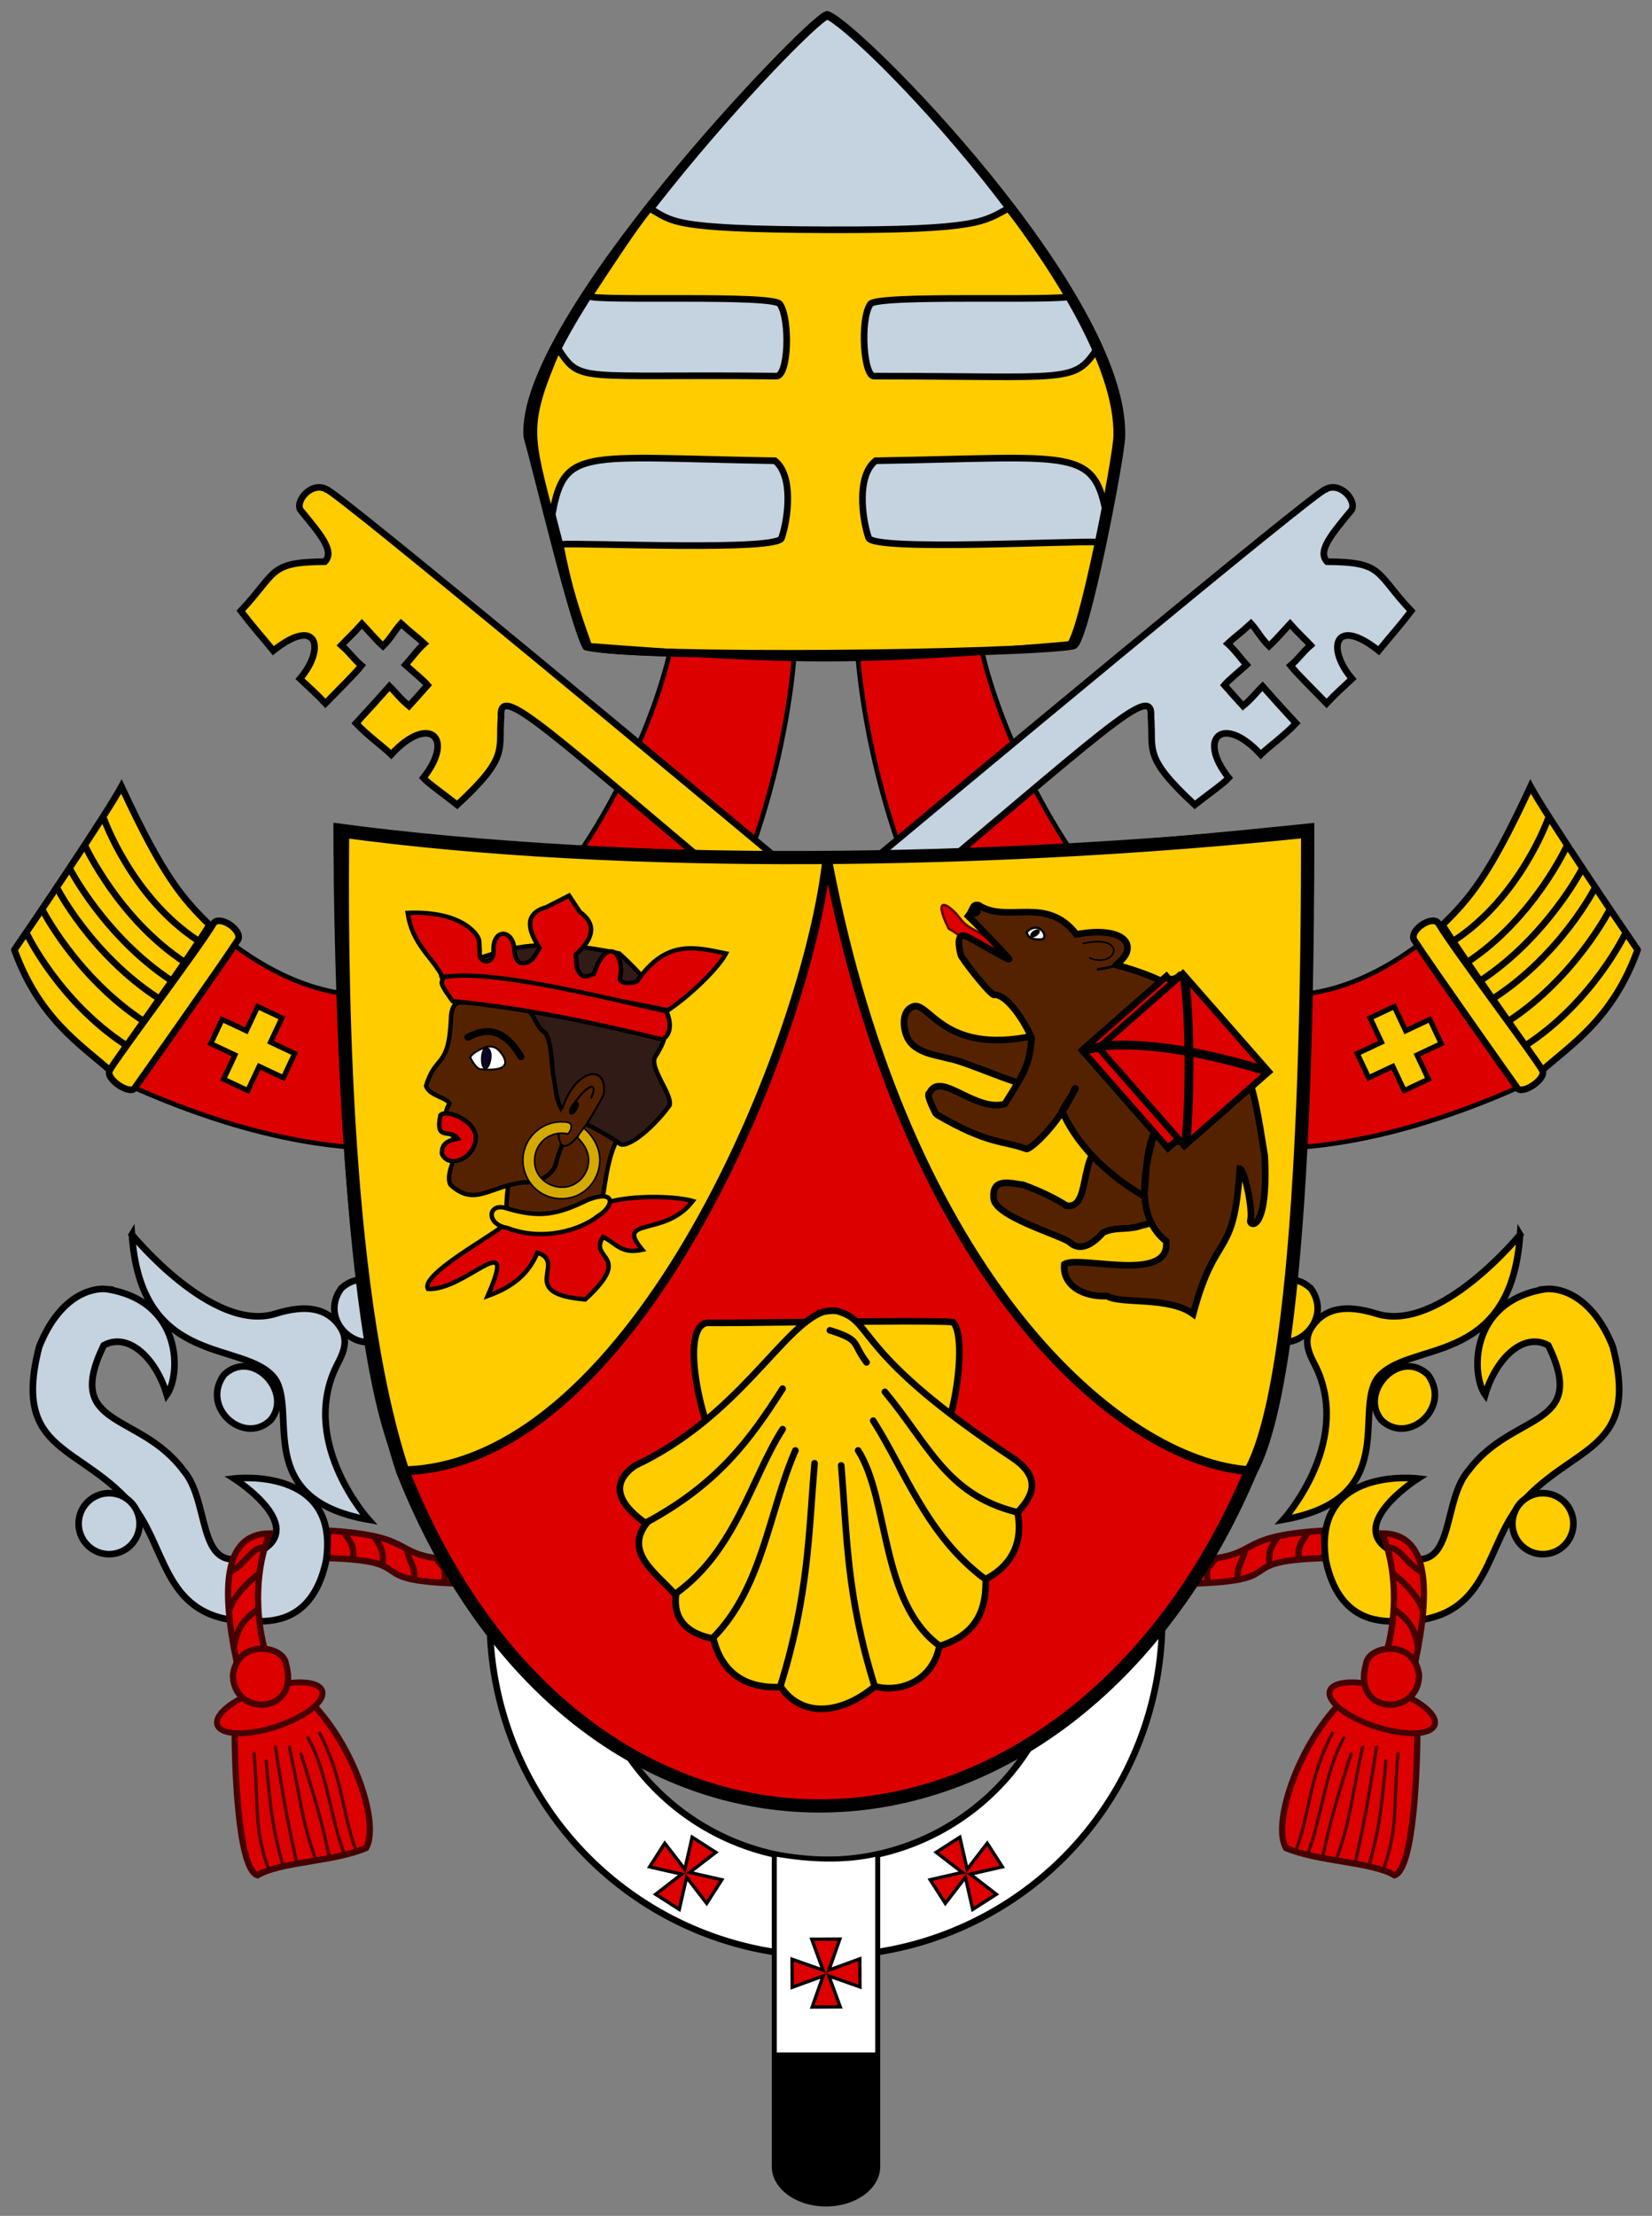
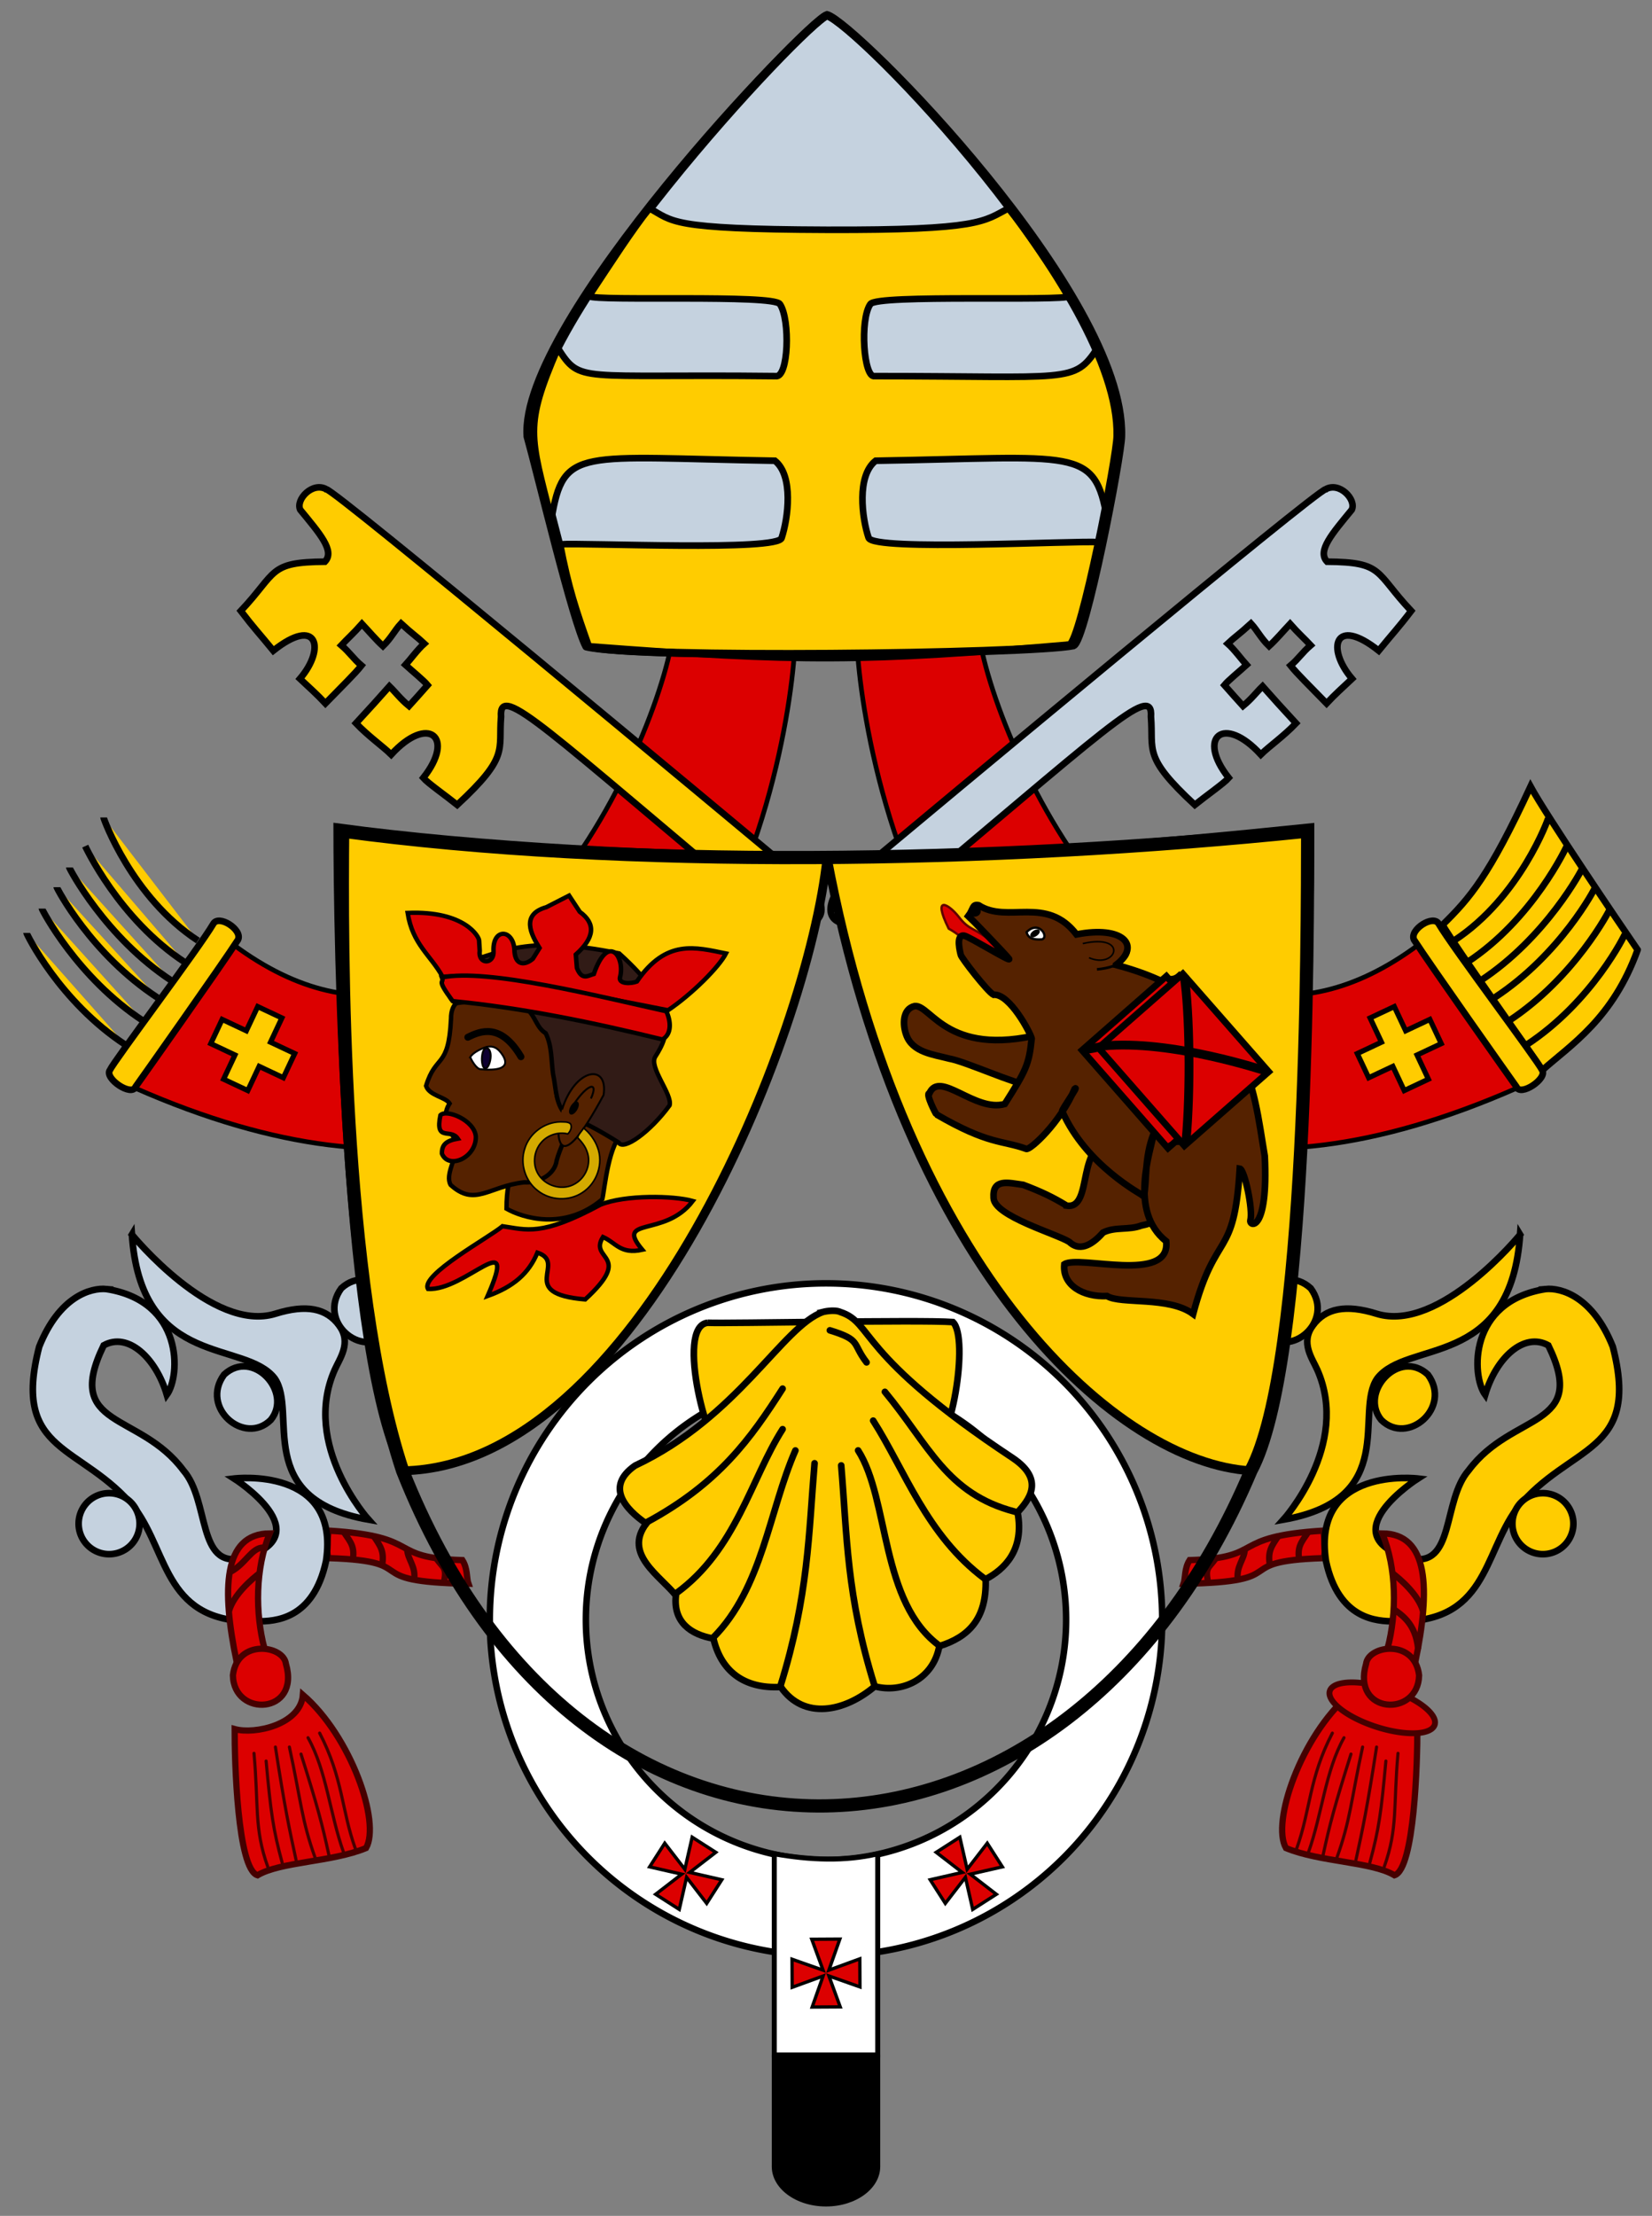
<svg xmlns="http://www.w3.org/2000/svg" height="1021.17" width="761.662" version="1.0">
  <rect width="100%" height="100%" fill="#808080" stroke="none" />
  <g transform="translate(1.9999999e-6)" fill-rule="evenodd" stroke="#000">
    <g transform="translate(1.398,-0.363)">
      <path d="m 652.493,435.816 c 12.408,19.661 31.039,42.593 45.588,65.94 -264.712,116.477 -304.636,-166.112 -304.463,-209.891 17.91,-0.814 47.139,-3.425 55.833,-3.425 3.197,45.313 83.644,236.056 203.037,147.381 z" fill="#dc0000" stroke-width="2.162" />
      <g transform="matrix(1.017,0,0,1.017,-3.944,2.429)" fill="#fc0" stroke-width="3">
        <path d="m 744.91,428.38 c -8.154,-11.826 -41.41,-60.889 -48.542,-74.015 -18.855,40.666 -27.473,50.504 -39.891,62.72 5.984,10.225 40.337,58.351 45.193,65.875 13.08,-11.619 32.025,-23.42 43.24,-54.58 z" />
        <path d="m 739.381,420.721 c 0,0.503 -14.953,31.155 -44.948,50.791" />
        <path d="m 732.42,409.69 c 0,0.503 -16.001,31.313 -45.996,50.949" />
        <path d="m 725.686,399.984 c 0,0.504 -15.678,30.439 -45.673,50.075" />
        <path d="m 720,391.06 c 0,0.503 -16.403,31.714 -46.398,51.349" />
        <path d="m 712.797,381.385 c 0,0 -15.199,33.028 -45.194,52.663" />
        <path d="m 704.49,368.4 c 0,0.503 -12.783,36.147 -42.778,55.782" />
        <path d="m 701.67,482.96 c -2.134,-4.518 -40.487,-55.376 -46.902,-66.318 -2.432,-4.503 -13.535,2.72 -11.203,7.228 6.68,10.413 44.639,64.122 46.421,66.577 1.691,4.605 14.05,-3.635 11.684,-7.487 z" />
      </g>
    </g>
    <g transform="matrix(-1,0,0,1,760.264,-0.362)">
      <path d="m 652.493,435.816 c 12.408,19.661 31.039,42.593 45.588,65.94 -264.712,116.477 -304.636,-166.112 -304.463,-209.891 17.91,-0.814 47.139,-3.425 55.833,-3.425 3.197,45.313 83.644,236.056 203.037,147.381 z" fill="#dc0000" stroke-width="2.162" />
      <g transform="matrix(1.017,0,0,1.017,-3.944,2.429)" fill="#fc0" stroke-width="3">
-         <path d="m 744.91,428.38 c -8.154,-11.826 -41.41,-60.889 -48.542,-74.015 -18.855,40.666 -27.473,50.504 -39.891,62.72 5.984,10.225 40.337,58.351 45.193,65.875 13.08,-11.619 32.025,-23.42 43.24,-54.58 z" />
        <path d="m 739.381,420.721 c 0,0.503 -14.953,31.155 -44.948,50.791" />
        <path d="m 732.42,409.69 c 0,0.503 -16.001,31.313 -45.996,50.949" />
        <path d="m 725.686,399.984 c 0,0.504 -15.678,30.439 -45.673,50.075" />
        <path d="m 720,391.06 c 0,0.503 -16.403,31.714 -46.398,51.349" />
        <path d="m 712.797,381.385 c 0,0 -15.199,33.028 -45.194,52.663" />
        <path d="m 704.49,368.4 c 0,0.503 -12.783,36.147 -42.778,55.782" />
        <path d="m 701.67,482.96 c -2.134,-4.518 -40.487,-55.376 -46.902,-66.318 -2.432,-4.503 -13.535,2.72 -11.203,7.228 6.68,10.413 44.639,64.122 46.421,66.577 1.691,4.605 14.05,-3.635 11.684,-7.487 z" />
      </g>
    </g>
  </g>
  <g transform="translate(1.9999999e-6)">
    <path d="m 611.197,225.482 c 6.335,-3.607 14.24,4.698 12.049,9.429 -8.915,10.884 -16.137,18.997 -11.387,23.942 26.253,0.182 21.938,4.84 38.779,22.688 -6.082,7.97 -8.488,10.356 -14.983,18.313 -20.451,-16.255 -24.236,-0.982 -12.282,12.945 -4.873,4.608 -7.599,6.919 -11.746,11.358 -7.969,-8.205 -13.61,-13.637 -16.608,-17.443 3.719,-3.136 5.288,-5.908 9.276,-9.341 -2.702,-2.901 -5.803,-5.652 -9.504,-9.858 -3.006,3.2 -6.532,7.364 -9.688,10.233 -3.767,-3.652 -5.346,-7.153 -8.334,-10.395 -5.401,4.963 -7.439,6.167 -10.715,9.252 3.054,2.691 6.706,7.695 8.667,9.811 -3.474,3.151 -8.37,7.104 -10.207,9.328 3.377,3.846 5.934,6.659 8.587,9.6 4.105,-3.384 5.674,-5.806 9.016,-9.07 5.653,6.384 8.035,9.009 15.415,17.032 -5.795,6.085 -12.208,10.477 -16.235,14.43 -17.105,-18.703 -29.725,-8.05 -14.788,10.751 -2.142,2.437 -10.188,8.063 -15.643,12.429 -24.104,-22.357 -18.938,-24.931 -20.212,-40.61 1.147,-16.489 -21.441,6.591 -122.711,91.021 -22.857,10.188 -30.381,1.213 -21.16,-11.903 50.611,-42.221 220.121,-183.39 224.412,-183.939 z" fill="#c5d2df" fill-rule="evenodd" stroke="#000" stroke-width="3.051" />
    <path d="m 150.465,225.482 c -6.335,-3.607 -14.24,4.698 -12.049,9.429 8.915,10.884 16.137,18.997 11.387,23.942 -26.253,0.182 -21.938,4.84 -38.779,22.688 6.082,7.97 8.488,10.356 14.983,18.313 20.451,-16.255 24.236,-0.982 12.282,12.945 4.873,4.608 7.599,6.919 11.746,11.358 7.969,-8.205 13.61,-13.637 16.608,-17.443 -3.719,-3.136 -5.288,-5.908 -9.276,-9.341 2.702,-2.901 5.803,-5.652 9.504,-9.858 3.006,3.2 6.532,7.364 9.688,10.233 3.767,-3.652 5.346,-7.153 8.334,-10.395 5.401,4.963 7.439,6.167 10.715,9.252 -3.054,2.691 -6.706,7.695 -8.667,9.811 3.474,3.151 8.37,7.104 10.207,9.328 -3.377,3.846 -5.934,6.659 -8.587,9.6 -4.105,-3.384 -5.674,-5.806 -9.016,-9.07 -5.653,6.384 -8.035,9.009 -15.415,17.032 5.795,6.085 12.208,10.477 16.235,14.43 17.105,-18.703 29.725,-8.05 14.788,10.751 2.142,2.437 10.188,8.063 15.643,12.429 24.104,-22.357 18.938,-24.931 20.212,-40.61 -1.147,-16.489 21.441,6.591 122.711,91.021 22.857,10.188 30.381,1.213 21.16,-11.903 C 324.27,367.203 154.76,226.035 150.468,225.485 Z" fill="#fc0" fill-rule="evenodd" stroke="#000" stroke-width="3.051" />
    <g transform="matrix(-1,0,0,1,761.397,-0.363)">
      <g>
        <g transform="translate(1.398,-1.7009274e-4)">
          <g transform="matrix(1.017,0,0,1.017,-1.91,0.395)" fill="#dc0000" fill-rule="evenodd" stroke="#460000">
            <path d="m 149.17,693.56 c 43.627,2.674 25.838,12.393 60.699,13.37 2.474,3.874 1.845,8.334 2.718,10.696 -51.28,-0.809 -19.594,-10.184 -62.964,-11.587 -1.783,-0.351 -0.812,-8.946 -0.453,-12.479 z" stroke-width="2.856" />
            <path d="m 160.1,707.37 c 1.15,-6.494 -0.789,-8.399 -3.961,-13.095" stroke-width="2.835" />
            <path d="m 173.43,709.61 c 1.15,-6.494 -0.539,-8.774 -3.711,-13.47" stroke-width="2.835" />
            <path d="m 187.92,716.29 c 1.15,-6.494 -2.92,-9.517 -3.079,-14.213" stroke-width="2.835" />
            <path d="m 201.63,716.43 c 1.15,-6.494 -0.539,-5.76 -3.711,-10.456" stroke-width="2.835" />
          </g>
          <path d="m 21.392,138.06 c 0,0 0.024,0.334 0.039,0.497 1.202,13.78 11.996,10.698 15.152,14.789 2.507,3.551 -2.46,12.848 9.993,15.035 0,0 -7.157,-7.914 -3.609,-15.936 0.545,-1.232 1.814,-2.884 0.484,-4.706 -1.356,-1.858 -3.51,-2.285 -6.785,-1.264 -6.702,2.089 -15.275,-8.414 -15.275,-8.414 z" transform="matrix(4.333,0,0,4.333,-33.534,-28.889)" fill="#fc0" fill-rule="evenodd" stroke="#000" stroke-width=".704" />
          <path d="m 18.682,143.85 c -1.665,-0.158 -5.026,0.788 -7.156,6.134 -2.992,11.52 4.576,10.256 10.223,17.233 3.613,4.94 3.158,12.268 12.998,11.976 1.84,0 5.96,-0.15 7.302,-6.426 1.531,-10.142 -9.785,-8.763 -9.785,-8.763 0,0 9.5,6.055 0.876,8.471 -4.843,1.15 -3.453,-6.129 -6.28,-9.347 -4.672,-6.278 -12.799,-4.408 -8.471,-13.29 2.579,-1.435 5.55,1.31 6.718,5.258 1.46,-2.014 1.814,-9.948 -6.426,-11.245 z" transform="matrix(4.333,0,0,4.333,-33.534,-28.889)" fill="#fc0" fill-rule="evenodd" stroke="#000" stroke-width=".704" />
          <path d="m 31.199,152.954 c -2.578,3.505 2.151,7.592 4.966,4.819 2.396,-2.939 -1.904,-7.671 -4.966,-4.819 z" transform="matrix(4.333,0,0,4.333,-33.534,-28.889)" fill="#fc0" fill-rule="evenodd" stroke="#000" stroke-width=".704" />
          <path d="m 43.672,143.77 c -2.578,3.505 2.151,7.592 4.966,4.819 2.396,-2.939 -1.764,-7.74 -4.966,-4.819 z" transform="matrix(4.333,0,0,4.333,-33.534,-28.889)" fill="#fc0" fill-rule="evenodd" stroke="#000" stroke-width=".704" />
          <g transform="matrix(4.333,0,0,4.333,-33.534,-28.889)" fill="#dc0000" stroke="#460000">
            <g fill-rule="evenodd">
              <path d="m 32.323,190.65 c 2.138,0.602 7.025,-0.473 7.262,-3.643 5.109,4.399 8.293,13.567 6.72,16.299 -3.61,1.501 -9.1,1.438 -11.55,2.894 -2.14,-0.66 -2.442,-12.23 -2.432,-15.55 z" stroke-width=".665" />
              <path d="m 34.382,193.23 c 0.507,5.524 -0.007,7.97 1.465,12.068" stroke-width=".333" stroke-linecap="round" />
              <path d="m 35.671,194.05 c 0.507,5.524 0.736,7.227 1.713,10.83" stroke-width=".333" stroke-linecap="round" />
              <path d="m 36.662,192.56 c 1.002,6.514 1.479,8.713 2.208,12.068" stroke-width=".333" stroke-linecap="round" />
              <path d="m 38.148,192.56 c 1.25,5.771 1.28,7.72 2.753,11.818" stroke-width=".333" stroke-linecap="round" />
              <path d="m 39.386,193.31 c 1.745,5.524 2.246,7.424 2.976,10.778" stroke-width=".333" stroke-linecap="round" />
              <path d="m 40.129,191.57 c 1.993,3.543 2.32,8.117 3.792,12.215" stroke-width=".333" stroke-linecap="round" />
              <path d="m 41.367,191.08 c 2.488,4.781 2.32,8.167 3.792,12.264" stroke-width=".333" stroke-linecap="round" />
            </g>
            <path d="m 38.926,189.39 a 5.864,2.121 0 1 1 -11.728,0 5.864,2.121 0 1 1 11.728,0 z" transform="rotate(-17.91,31.392,179.386)" stroke-width=".622" />
          </g>
          <g transform="matrix(1.017,0,0,1.017,-1.91,0.395)" fill="#dc0000" fill-rule="evenodd" stroke="#460000" stroke-width="2.835">
            <path d="m 120.11,746.88 c -4.177,-15.842 -4.166,-36.294 2.427,-52.064 -21.213,0.148 -21.868,25.325 -15.017,58.223 4.403,-4.632 4.936,-3.565 11.469,-5.823 z" />
            <path d="m 106.28,747.2 c 1.15,-11.846 7.66,-15.547 11.626,-18.458" />
            <path d="m 104.071,730.002 c 2.042,-7.386 10.372,-14.6 14.337,-17.512" />
-             <path d="m 104.73,712.23 c 6.84,-3.48 9.568,-11.11 15.039,-11.009" />
          </g>
          <path d="m 105.72,772.434 c 0.39,19.571 31.295,18.051 24.438,-5.319 -1.049,-8.56 -22.433,-11.667 -24.438,5.319 z" fill="#dc0000" fill-rule="evenodd" stroke="#460000" stroke-width="2.883" />
          <path d="m 62.702,702.542 a 14.057,14.057 0 0 1 -28.114,0 14.057,14.057 0 1 1 28.114,0 z" fill="#fc0" stroke="#000" stroke-width="3.051" />
        </g>
        <g transform="matrix(-1,0,0,1,759.735,-1.7009274e-4)">
          <g transform="matrix(1.017,0,0,1.017,-1.91,0.395)" fill="#dc0000" fill-rule="evenodd" stroke="#460000">
            <path d="m 149.17,693.56 c 43.627,2.674 25.838,12.393 60.699,13.37 2.474,3.874 1.845,8.334 2.718,10.696 -51.28,-0.809 -19.594,-10.184 -62.964,-11.587 -1.783,-0.351 -0.812,-8.946 -0.453,-12.479 z" stroke-width="2.856" />
            <path d="m 160.1,707.37 c 1.15,-6.494 -0.789,-8.399 -3.961,-13.095" stroke-width="2.835" />
            <path d="m 173.43,709.61 c 1.15,-6.494 -0.539,-8.774 -3.711,-13.47" stroke-width="2.835" />
            <path d="m 187.92,716.29 c 1.15,-6.494 -2.92,-9.517 -3.079,-14.213" stroke-width="2.835" />
            <path d="m 201.63,716.43 c 1.15,-6.494 -0.539,-5.76 -3.711,-10.456" stroke-width="2.835" />
          </g>
          <path d="m 21.392,138.06 c 0,0 0.024,0.334 0.039,0.497 1.202,13.78 11.996,10.698 15.152,14.789 2.507,3.551 -2.46,12.848 9.993,15.035 0,0 -7.157,-7.914 -3.609,-15.936 0.545,-1.232 1.814,-2.884 0.484,-4.706 -1.356,-1.858 -3.51,-2.285 -6.785,-1.264 -6.702,2.089 -15.275,-8.414 -15.275,-8.414 z" transform="matrix(4.333,0,0,4.333,-33.534,-28.889)" fill="#c5d2df" fill-rule="evenodd" stroke="#000" stroke-width=".704" />
          <path d="m 18.682,143.85 c -1.665,-0.158 -5.026,0.788 -7.156,6.134 -2.992,11.52 4.576,10.256 10.223,17.233 3.613,4.94 3.158,12.268 12.998,11.976 1.84,0 5.96,-0.15 7.302,-6.426 1.531,-10.142 -9.785,-8.763 -9.785,-8.763 0,0 9.5,6.055 0.876,8.471 -4.843,1.15 -3.453,-6.129 -6.28,-9.347 -4.672,-6.278 -12.799,-4.408 -8.471,-13.29 2.579,-1.435 5.55,1.31 6.718,5.258 1.46,-2.014 1.814,-9.948 -6.426,-11.245 z" transform="matrix(4.333,0,0,4.333,-33.534,-28.889)" fill="#c5d2df" fill-rule="evenodd" stroke="#000" stroke-width=".704" />
          <path d="m 31.199,152.954 c -2.578,3.505 2.151,7.592 4.966,4.819 2.396,-2.939 -1.904,-7.671 -4.966,-4.819 z" transform="matrix(4.333,0,0,4.333,-33.534,-28.889)" fill="#c5d2df" fill-rule="evenodd" stroke="#000" stroke-width=".704" />
          <path d="m 43.672,143.77 c -2.578,3.505 2.151,7.592 4.966,4.819 2.396,-2.939 -1.764,-7.74 -4.966,-4.819 z" transform="matrix(4.333,0,0,4.333,-33.534,-28.889)" fill="#c5d2df" fill-rule="evenodd" stroke="#000" stroke-width=".704" />
          <g transform="matrix(4.333,0,0,4.333,-33.534,-28.889)" fill="#dc0000" stroke="#460000">
            <g fill-rule="evenodd">
              <path d="m 32.323,190.65 c 2.138,0.602 7.025,-0.473 7.262,-3.643 5.109,4.399 8.293,13.567 6.72,16.299 -3.61,1.501 -9.1,1.438 -11.55,2.894 -2.14,-0.66 -2.442,-12.23 -2.432,-15.55 z" stroke-width=".665" />
              <path d="m 34.382,193.23 c 0.507,5.524 -0.007,7.97 1.465,12.068" stroke-width=".333" stroke-linecap="round" />
              <path d="m 35.671,194.05 c 0.507,5.524 0.736,7.227 1.713,10.83" stroke-width=".333" stroke-linecap="round" />
              <path d="m 36.662,192.56 c 1.002,6.514 1.479,8.713 2.208,12.068" stroke-width=".333" stroke-linecap="round" />
              <path d="m 38.148,192.56 c 1.25,5.771 1.28,7.72 2.753,11.818" stroke-width=".333" stroke-linecap="round" />
              <path d="m 39.386,193.31 c 1.745,5.524 2.246,7.424 2.976,10.778" stroke-width=".333" stroke-linecap="round" />
              <path d="m 40.129,191.57 c 1.993,3.543 2.32,8.117 3.792,12.215" stroke-width=".333" stroke-linecap="round" />
              <path d="m 41.367,191.08 c 2.488,4.781 2.32,8.167 3.792,12.264" stroke-width=".333" stroke-linecap="round" />
            </g>
-             <path d="m 38.926,189.39 a 5.864,2.121 0 1 1 -11.728,0 5.864,2.121 0 1 1 11.728,0 z" transform="rotate(-17.91,31.392,179.386)" stroke-width=".622" />
          </g>
          <g transform="matrix(1.017,0,0,1.017,-1.91,0.395)" fill="#dc0000" fill-rule="evenodd" stroke="#460000" stroke-width="2.835">
            <path d="m 120.11,746.88 c -4.177,-15.842 -4.166,-36.294 2.427,-52.064 -21.213,0.148 -21.868,25.325 -15.017,58.223 4.403,-4.632 4.936,-3.565 11.469,-5.823 z" />
-             <path d="m 106.28,747.2 c 1.15,-11.846 7.66,-15.547 11.626,-18.458" />
            <path d="m 104.071,730.002 c 2.042,-7.386 10.372,-14.6 14.337,-17.512" />
            <path d="m 104.73,712.23 c 6.84,-3.48 9.568,-11.11 15.039,-11.009" />
          </g>
          <path d="m 105.72,772.434 c 0.39,19.571 31.295,18.051 24.438,-5.319 -1.049,-8.56 -22.433,-11.667 -24.438,5.319 z" fill="#dc0000" fill-rule="evenodd" stroke="#460000" stroke-width="2.883" />
          <path d="m 62.702,702.542 a 14.057,14.057 0 0 1 -28.114,0 14.057,14.057 0 1 1 28.114,0 z" fill="#c5d2df" stroke="#000" stroke-width="3.051" />
        </g>
      </g>
    </g>
  </g>
  <g transform="translate(13.696,-6.018)" stroke="#000">
    <g transform="translate(-28.717,-500.353)">
      <g>
        <path d="m 395.852,1097.799 a 155,155 0 0 0 -155,155 155,155 0 0 0 155,155 155,155 0 0 0 155,-155 155,155 0 0 0 -155,-155 z m 0,44.286 A 110.714,110.714 0 0 1 506.566,1252.799 110.714,110.714 0 0 1 395.852,1363.513 110.714,110.714 0 0 1 285.138,1252.799 110.714,110.714 0 0 1 395.852,1142.085 Z" fill="#fff" fill-rule="evenodd" stroke-width="3" />
        <g transform="translate(8.1905364e-6)">
          <g transform="translate(-0.475,-70.667)" fill-rule="evenodd">
            <path d="m 372.478,1431.357 c 16.547,2.912 32.593,3.573 47.699,0 v 92.699 h -47.699 z" fill="#fff" stroke-width="2.301" />
            <g transform="matrix(1,0,0,0.736,112.892,422.608)">
              <path d="m 259.424,1497.404 h 48.023 v 68.023 h -48.023 z" stroke-width="1.977" />
              <circle r="25" cy="1566.415" cx="283.435" stroke="none" />
            </g>
          </g>
          <path display="block" d="m 411.511,1422.036 -14.308,-5.045 5.211,14.249 -12.941,0.075 5.045,-14.308 -14.249,5.211 -0.075,-12.941 14.308,5.045 -5.211,-14.249 12.941,-0.075 -5.045,14.308 14.249,-5.211 z" color="#000" fill="#dc0000" stroke-width="1.525" stroke-linecap="round" />
        </g>
        <path display="block" d="m 314.531,1366.706 14.791,3.378 -12.016,9.262 10.9,6.976 3.378,-14.791 9.262,12.017 6.976,-10.9 -14.791,-3.378 12.017,-9.262 -10.9,-6.976 -3.378,14.791 -9.262,-12.016 z" color="#000" fill="#dc0000" stroke-width="1.525" stroke-linecap="round" />
        <path display="block" d="m 477.173,1366.706 -14.791,3.378 12.016,9.262 -10.9,6.976 -3.378,-14.791 -9.262,12.017 -6.976,-10.9 14.791,-3.378 -12.017,-9.262 10.9,-6.976 3.378,14.791 9.262,-12.016 z" color="#000" fill="#dc0000" stroke-width="1.525" stroke-linecap="round" />
      </g>
    </g>
  </g>
  <g transform="translate(1.711)" fill-rule="evenodd" stroke="#000">
    <path d="M 379.59,7.017 C 369.574,10.589 239.255,148.469 243.17,201.196 c 5.108,18.108 20.98,85.334 27.119,96.768 22.843,5.638 203.281,3.388 222.846,-0.618 5.505,-2.002 22.009,-87.396 22.009,-96.459 C 516.771,135.693 392.688,10.739 379.59,7.017 Z" fill="#c5d2df" stroke-width="3.844" />
    <path d="m 297.707,96.01 c -8.052,10.097 -17.639,24.978 -27.896,40.49 3.662,2.494 85.202,-0.972 88.055,3.656 4.838,7.044 4.017,34.283 -1.997,33.178 -91.809,-0.998 -89.716,3.542 -100.379,-12.865 -15.558,36.107 -12.846,39.964 -2.979,78.949 5.56,-33.948 12.449,-28.552 103.054,-27.083 8.655,6.908 6.112,26.436 3.115,35.514 -0.845,6.332 -90.6,2.211 -102.139,2.995 3.881,20.201 7.44,30.601 13.236,46.989 97.19,7.434 126.331,7.434 224.046,-0.998 5.922,-11.397 10.47,-35.775 11.375,-46.989 -11.789,-0.784 -104.315,4.335 -106.44,-1.997 -3.062,-9.079 -5.592,-28.606 3.25,-35.514 92.564,-1.468 101.074,-6.864 106.752,27.083 7.019,-42.979 11.381,-38.848 -4.514,-78.949 -10.894,16.406 -12.438,12.865 -102.678,12.865 -5.103,1.106 -6.94,-26.133 -1.997,-33.178 2.916,-4.628 88.342,-1.162 92.084,-3.656 -10.478,-15.511 -20.211,-30.392 -28.438,-40.49 -11.207,5.871 -12.654,10.132 -83.773,9.885 -73.116,-0.246 -70.772,-4.015 -81.741,-9.885 z" fill="#fc0" stroke-width="3.051" />
  </g>
  <path d="M 381.301,7.017 C 371.284,10.589 239.255,148.469 243.17,201.196 c 5.108,18.108 20.98,85.334 27.119,96.768 22.843,5.638 203.281,3.388 222.846,-0.618 5.505,-2.002 22.009,-87.396 22.009,-96.459 C 516.771,135.693 394.399,10.735 381.301,7.013 Z" fill="none" stroke="#000" stroke-width="3.604" stroke-linecap="round" stroke-linejoin="round" />
  <g transform="translate(-0.386)">
    <g transform="translate(0.068,14.015)">
      <g transform="matrix(1.017,0,0,1.017,-2.625,-13.981)" fill-rule="evenodd" stroke="#000">
-         <path d="m 158.24,376.617 c 0,50.406 0.958,242.25 27.664,289.822 82.082,207.56 293.018,199.844 384.158,9.9e-4 25.927,-48.122 25.606,-241.843 25.715,-289.823 -143.29,14.815 -311.197,17.116 -437.537,-2.5e-4 z" fill="#dc0000" stroke-width="2.835" />
        <path d="m 156.045,375.07 c 0,50.406 2.901,241.396 29.859,291.369 C 291.265,664.104 369.345,470.15 377.855,388.36 c -75.26,-0.28 -158.64,-4.74 -221.81,-13.29 z" fill="#fc0" stroke-width="4" />
        <path d="M 570.062,666.44 C 594.482,618.32 596.6,423.05 596.71,375.07 c -71.65,7.41 -143.595,13.57 -218.855,13.29 35.68,189.92 132.697,274.722 192.208,278.08 z" stroke-width="4" fill="#fc0" />
      </g>
      <g transform="matrix(1.017,0,0,1.017,-0.475,-13.981)" fill="#fc0" fill-rule="evenodd" stroke="#000" stroke-width="3">
        <path d="m 321.62,599.37 c 10.084,0.403 95.505,-1.409 111.16,-0.324 7.536,7.163 -0.724,58.376 -10.874,58.97 -7.972,0.484 -66.474,0.711 -92.559,0.606 -6.992,1.826 -22.772,-57.81 -7.726,-59.252 z" />
        <path d="m 373.93,594.45 c -18.44,6.466 -38.368,47.583 -85.248,69.654 -13.49,9.396 -4.657,19.565 5.091,26.265 -10.572,13.85 6.425,23.738 13.42,32.604 -1.28,12.104 6.766,17.686 17.016,19.5 3.435,14.59 13.659,22.857 30.541,21.937 10.433,15.024 28.856,11.343 42.614,-0.288 12.289,3.258 26.478,-3.139 29.247,-18.217 13.146,-4.07 21.578,-12.316 21.013,-30.344 8.541,-4.505 17.622,-13.162 14.481,-30.272 4.759,-5.335 12.802,-14.498 -2.125,-24.581 -71.665,-47.396 -62.883,-61.151 -78.22,-66.21 C 378.908,593.2 373.93,594.45 373.93,594.45 Z" />
        <path d="m 293.74,689.9 c 33.019,-17.749 47.556,-38.375 61.833,-60.673" stroke-linecap="round" />
        <path d="m 307.27,721.98 c 27.222,-19.682 34.03,-52.094 48.307,-74.393" stroke-linecap="round" />
        <path d="m 324.08,742.07 c 22.391,-22.58 25.338,-57.505 37.293,-84.828" stroke-linecap="round" />
        <path d="M 354.61,763.91 C 367.34,722.97 367.38,695 370.06,663.04" stroke-linecap="round" />
        <path d="M 447.26,715.41 C 420.81,695.73 410.91,666.02 396.63,643.72" stroke-linecap="round" />
        <path d="M 397.21,763.72 C 384.48,722.78 384.82,695.97 382.14,664.01" stroke-linecap="round" />
        <path d="m 460.88,684.97 c -31.087,-8.088 -38.861,-30.066 -58.935,-54.296" stroke-linecap="round" />
        <path d="m 376.99,602.8 c 14.415,4.441 9.938,5.818 16.644,14.518" stroke-linecap="round" />
        <path d="M 426.91,745.9 C 399.688,726.218 404.077,679.519 389.8,657.221" stroke-linecap="round" />
      </g>
      <path d="m 158.291,369.004 c -0.494,51.308 -1.067,207.825 27.63,294.724 83.47,211.07 306.454,200.942 391.156,-3.2e-4 26.365,-48.936 26.039,-245.932 26.15,-294.724 -145.713,15.066 -316.459,17.405 -444.936,-2.6e-4 z" fill="none" stroke="#000" stroke-width="6.101" />
      <path d="m 231.996,551.086 c -6.125,5.183 -38.044,22.54 -34.349,28.892 17.129,1.069 42.084,-30.007 27.505,3.263 11.933,-4.292 18.95,-10.376 22.943,-19.975 14.096,4.657 -9.976,18.884 22.039,21.552 22.808,-20.941 1.368,-17.911 8.184,-28.756 5.945,2.577 8.043,8.11 18.146,5.874 -12.909,-15.404 10.387,-5.479 23.263,-22.474 -8.807,-2.493 -31.077,-2.921 -42.508,1.673 -27.456,14.819 -34.109,11.54 -45.222,9.949 z" fill="#dc0000" fill-rule="evenodd" stroke="#000" stroke-width="2.034" />
      <path d="m 238.016,522.856 c 1.996,-3.497 18.703,-17.054 23.458,-22.132 2.781,-1.959 38.81,-3.974 26.511,7.218 -7.064,4.118 -8.909,26.342 -9.977,30.729 -17.445,14.732 -36.842,8.494 -44.163,4.333 0,-8.271 1.164,-14.961 4.172,-20.147 z" fill="#520" fill-rule="evenodd" stroke="#000" stroke-width="2.034" />
      <path d="m 208.252,455.608 c -1.113,23.183 -6.964,15.879 -11.494,30.814 1.464,4.495 8.923,5.057 10.864,8.078 -6.072,9.269 5.516,17.212 2.639,20.266 0.692,5.102 -4.884,12.545 -2.172,17.287 11.24,10.244 17.569,0.626 33.875,-1.207 6.854,0.4 14.14,-3.537 15.002,-10.059 1.403,-5.222 4.842,-11.86 7.646,-21.582 -2.587,-10.478 -9.967,5.835 -7.675,-25.087 0.739,-20.242 -0.506,-26.264 -22.318,-25.294 -6.416,0.612 -26.457,-9.777 -26.367,6.782 z" fill="#520" fill-rule="evenodd" stroke="#000" stroke-width="2.034" />
      <path d="m 216.011,463.997 c 5.865,-2.944 15.204,-6.677 24.493,8.979" fill="none" stroke="#000" stroke-width="3.2" stroke-linecap="round" />
      <path d="m 217.139,473.15 c 1.275,-2.182 4.974,-3.879 7.57,-4.721 2.975,-0.586 5.065,0.356 7.219,3.597 2.504,3.767 1.811,6.657 -5.156,6.889 -3.101,0.103 -3.353,-0.118 -4.837,-0.17 -2.035,-0.072 -4.413,-4.415 -4.796,-5.595 z" fill="#fff" fill-rule="evenodd" stroke="#000" stroke-width=".894" />
      <path d="m 211.556,448.164 c -4.536,0.499 -8.447,-10.688 0.545,-18.129 17.248,-3.403 27.615,-14.168 73.698,-4.67 27.516,24.784 23.394,37.148 16.656,47.585 -3.116,4.827 7.953,17.378 6.589,22.42 -8.909,12.236 -21.376,21.154 -23.521,17.123 -10.008,-6.318 -18.657,-10.699 -23.436,-11.928 -5.774,-4.801 -5.291,-12.957 -6.787,-19.654 -0.865,-6.427 -0.502,-13 -3.403,-18.77 -8.731,-5.459 -0.948,-19.759 -40.341,-13.975 z" fill="#311b16" fill-rule="evenodd" stroke="#000" stroke-width="2.034" />
      <path d="m 203.37,499.935 c -2.584,12.519 4.737,5.844 8.021,10.785 -5.549,1.002 -7.421,2.921 -7.325,6.943 3.196,7.521 15.87,1.793 15.63,-7.899 -0.547,-7.501 -13.565,-12.828 -16.325,-9.83 z" fill="#dc0000" fill-rule="evenodd" stroke="#000" stroke-width="2.034" />
-       <path d="m 233.41,542.696 c -8.144,-2.407 -9.162,7.495 0.659,9.146 16.537,6.496 34.248,0.834 41.873,-5.4 7.227,-4.225 9.025,-12.505 -4.366,-7.63 -14.521,7.136 -22.594,8.603 -38.167,3.885 z" fill="#fc0" fill-rule="evenodd" stroke="#000" stroke-width="2.034" />
+       <path d="m 233.41,542.696 z" fill="#fc0" fill-rule="evenodd" stroke="#000" stroke-width="2.034" />
      <path d="m 226.475,473.597 c -0.294,2.714 -1.494,4.995 -2.517,4.787 -1.024,-0.208 -1.688,-2.867 -1.394,-5.581 0.294,-2.714 1.238,-4.02 2.262,-3.812 1.024,0.208 1.943,1.892 1.649,4.606 z" display="block" color="#000" fill="#0e0031" stroke="#000" stroke-width=".894" />
      <path d="m 259.443,497.322 c 5.98,-19.179 21.412,-21.498 19.16,-6.727 -21.213,39.495 -21.486,18.839 -20.627,12.138" fill="#520" fill-rule="evenodd" stroke="#000" stroke-width=".894" />
      <path d="m 263.297,497.383 c 7.066,-11.857 13.468,-13.968 9.474,-5.136" fill="none" stroke="#000" stroke-width=".894" />
      <path d="m 269.368,505.874 c -0.762,1.436 -2.369,2.764 -2.716,4.402 1.777,1.853 3.478,3.897 4.312,6.38 2.132,5.431 -0.477,11.978 -5.47,14.828 -5.285,3.213 -12.692,1.492 -16.34,-3.406 -3.586,-4.592 -2.979,-11.594 0.909,-15.813 2.944,-3.287 7.762,-4.781 12.049,-3.729 1.175,-1.147 2.136,-3.157 1.183,-4.701 -1.237,-1.006 -3.019,-0.748 -4.524,-0.843 -7.338,0.065 -14.306,5.189 -16.475,12.216 -2.37,6.901 0.129,15.109 5.963,19.499 5.772,4.598 14.453,4.968 20.589,0.862 6.714,-4.313 9.858,-13.469 6.929,-20.941 -1.173,-3.192 -3.664,-6.737 -6.41,-8.754 z" display="block" color="#000" fill="#d4aa00" stroke="#000" stroke-width=".721" stroke-linecap="round" />
      <path d="m 266.154,497.332 a 1.419,3.041 30.28 1 1 -2.451,-1.431 1.419,3.041 30.28 1 1 2.451,1.431 z" stroke="#000" stroke-width=".605" />
      <path d="m 437.727,413.945 c -7.756,-15.73 -0.101,-11.541 4.789,-5.232 4.762,6.192 7.136,4.627 15.088,11.366 1.512,1.747 2.456,3.89 3.27,6.03 -13.526,-1.153 -13.119,-6.563 -23.147,-12.164 z" fill="#dc0000" fill-rule="evenodd" stroke="#600000" stroke-width="1.081" />
      <path d="m 422.047,449.639 c -5.747,1.292 -5.54,8.716 -3.946,13.124 2.8,8.264 12.654,9.182 19.901,11.097 7.314,1.234 30.796,11.994 37.026,12.29 6.064,3.162 16.555,-22.566 10.265,-24.96 -47.722,14.015 -55.535,-12.351 -63.245,-11.551 z" fill="#520" fill-rule="evenodd" stroke="#000" stroke-width="3.051" />
      <path d="m 492.122,541.608 c -6.371,-3.89 -11.699,-6.442 -20.048,-9.595 -6.942,-0.952 -14.3,-3.08 -13.654,6.101 0.392,8.319 28.899,16.431 34.904,20.192 5.555,5.317 11.807,-0.076 15.591,-4.319 5.522,-2.752 11.915,-1.01 17.595,-3.201 5.774,-1.103 11.67,-4.018 14.997,-8.98 -1.501,-6.344 -1.862,-13.457 -2.562,-20.372 -4.416,-8.804 -16.13,-6.377 -24.058,-9.101 -19.259,-2.011 -9.921,31.166 -22.765,29.276 z" fill="#520" fill-rule="evenodd" stroke="#000" stroke-width="3.051" />
      <path d="m 514.85,430.673 c 11.807,-8.983 3.208,-18.231 -18.196,-14.06 -13.926,-18.128 -31.727,-4.813 -45.145,-13.452 -3.039,-0.608 -2.214,1.614 -4.736,4.955 0.779,0.667 17.769,18.26 18.772,19.763 1.203,1.804 -18.233,-10.196 -20.583,-10.665 -4.39,-0.878 -1.765,8.226 -1.717,8.715 0.13,1.305 12.4,17.115 15.141,18.485 7.456,-0.668 17.116,17.793 17.591,20.168 -1.217,12.111 -2.66,14.774 -12.406,30.188 -13.742,3.89 -29.972,-15.714 -34.737,-4.962 -1.969,0 2.98,9.671 3.246,9.767 24.217,14.065 30.214,11.798 41.416,15.872 1.772,0.644 15.748,-12.125 22.33,-27.707 2.255,-1.973 -6.244,9.941 -5.789,10.338 11.01,24.934 36.437,38.215 37.726,39.183 1.307,-6.91 0.109,-17.873 4.454,-28.845 -1.276,8.032 -11.715,35.774 5.789,49.623 2.133,19.689 -40.384,6.13 -46.981,10.592 -1.006,9.743 8.801,15.162 19.688,14.633 6.299,3.882 28.533,0 39.699,8.271 10.49,-39.466 18.942,-24.316 21.504,-66.992 2.215,0.323 6.189,19.025 4.892,23.856 -0.583,2.914 8.341,5.665 6.63,-29.673 -5.403,-31.683 -7.406,-71.965 -68.589,-88.053 z" fill="#520" fill-rule="evenodd" stroke="#000" stroke-width="3.051" />
      <path d="m 506.054,432.727 c 23.09,-2.066 17.991,-21.136 -8.345,-16.565" fill="none" stroke="#000" stroke-width="1.211" />
      <path d="m 499.545,420.819 c 21.386,-4.802 15.681,12.065 2.869,6.531" fill="none" stroke="#000" stroke-width=".721" />
      <path display="block" transform="rotate(48.739)" d="m 682.512,-117.033 h 60.045 v 51.719 h -60.045 z" color="#000" fill="#dc0000" stroke="#000" stroke-width="3.051" />
      <path d="m 538.036,514.365 c 0.217,0 4.135,-3.308 9.925,-0.827" fill="none" stroke="#000" stroke-width="2.018" />
      <path d="m 538.036,436.673 c 3.525,0 4.135,0 6.616,-2.481" fill="none" stroke="#000" stroke-width="1.802" />
      <path display="block" transform="rotate(48.739)" d="m 686.671,-123.459 h 60.045 v 51.719 h -60.045 z" color="#000" fill="#dc0000" stroke="#000" stroke-width="3.051" />
      <path d="m 546.313,435.799 c 2.481,16.173 3.033,52.243 0.827,76.089" fill="none" stroke="#000" stroke-width="4.068" />
      <path d="m 500.817,469.702 c 0.212,0 6.217,-1.058 7.857,-1.654 31.741,-3.196 75.178,11.579 75.676,11.579" fill="none" stroke="#000" stroke-width="4.068" />
      <path d="m 473.624,415.552 c 5.619,-5.755 10.521,2.241 7.108,3.344 -4.25,0.304 -6.49,-0.705 -7.108,-3.344 z" fill="#fff" fill-rule="evenodd" stroke="#000" stroke-width="1.061" />
      <path d="m 451.486,405.881 a 1.841,1.541 0 0 1 -3.682,0 1.841,1.541 0 1 1 3.682,0 z" stroke="#000" stroke-width="2.018" />
      <path d="m 478.139,417.006 a 1.079,2.158 55.248 1 1 -1.23,-1.773 1.079,2.158 55.248 1 1 1.23,1.773 z" stroke="#000" stroke-width=".605" />
      <g transform="matrix(1.058,0,0,1.017,819.945,-6.346)" fill="#dc0000" stroke="#000">
        <g>
          <path d="m -581.86,435.05 c 17.685,-1.531 63.67,8.112 98.284,15.196 10.597,-7.444 22.289,-19.682 25.245,-25.735 -13.394,-2.819 -26.034,-6.694 -38.848,12.745 -2.438,0.987 -7.9,1.245 -7.353,-1.838 2.44,-9.285 -5.121,-20.509 -11.397,-1.593 -2.529,0.73 -5.134,3.078 -7.353,-2.696 l -0.48,-6.13 c 8.213,-7.599 8.795,-14.04 1.716,-19.363 l -4.657,-7.353 -9.927,5.27 c -11.19,3.274 -6.66,12.376 -2.941,18.505 l -2.941,4.902 c -3.504,3.118 -7.466,2.996 -7.966,-3.186 -0.043,-10.479 -9.617,-11.148 -9.144,-0.375 0.338,6.338 -6.854,6.26 -6.016,-0.132 l -0.281,-4.64 c 0.029,-1.518 -6.028,-13.558 -31.127,-12.5 2.097,14.258 10.129,19.284 15.196,28.922 z" color="#000" stroke-width="1.961" />
        </g>
        <path d="m -582.11,435.42 c 1.117,3.039 -2.833,0.091 4.657,10.662 30.851,3.163 61.221,9.688 91.422,17.402 4.205,-2.401 3.676,-8.412 1.716,-12.745 -28.927,-6.668 -78.263,-19.676 -97.794,-15.319 z" color="#000" stroke-width="1.961" />
      </g>
    </g>
  </g>
  <path style="marker:none" d="m 636.936,480.283 -5.243,-11.153 11.154,-5.243 5.243,11.153 11.154,-5.243 5.243,11.153 -11.154,5.243 5.243,11.153 -11.154,5.243 -5.243,-11.153 -11.154,5.243 -5.243,-11.153 z" overflow="visible" stroke-miterlimit="8" color="#000" fill="#fc0" stroke="#000" stroke-width="2.379" />
  <path style="marker:none" d="m 124.726,480.282 5.243,-11.153 -11.154,-5.243 -5.243,11.153 -11.154,-5.243 -5.243,11.153 11.154,5.243 -5.243,11.153 11.154,5.243 5.243,-11.153 11.154,5.243 5.243,-11.153 z" overflow="visible" stroke-miterlimit="8" color="#000" fill="#fc0" stroke="#000" stroke-width="2.379" />
</svg>